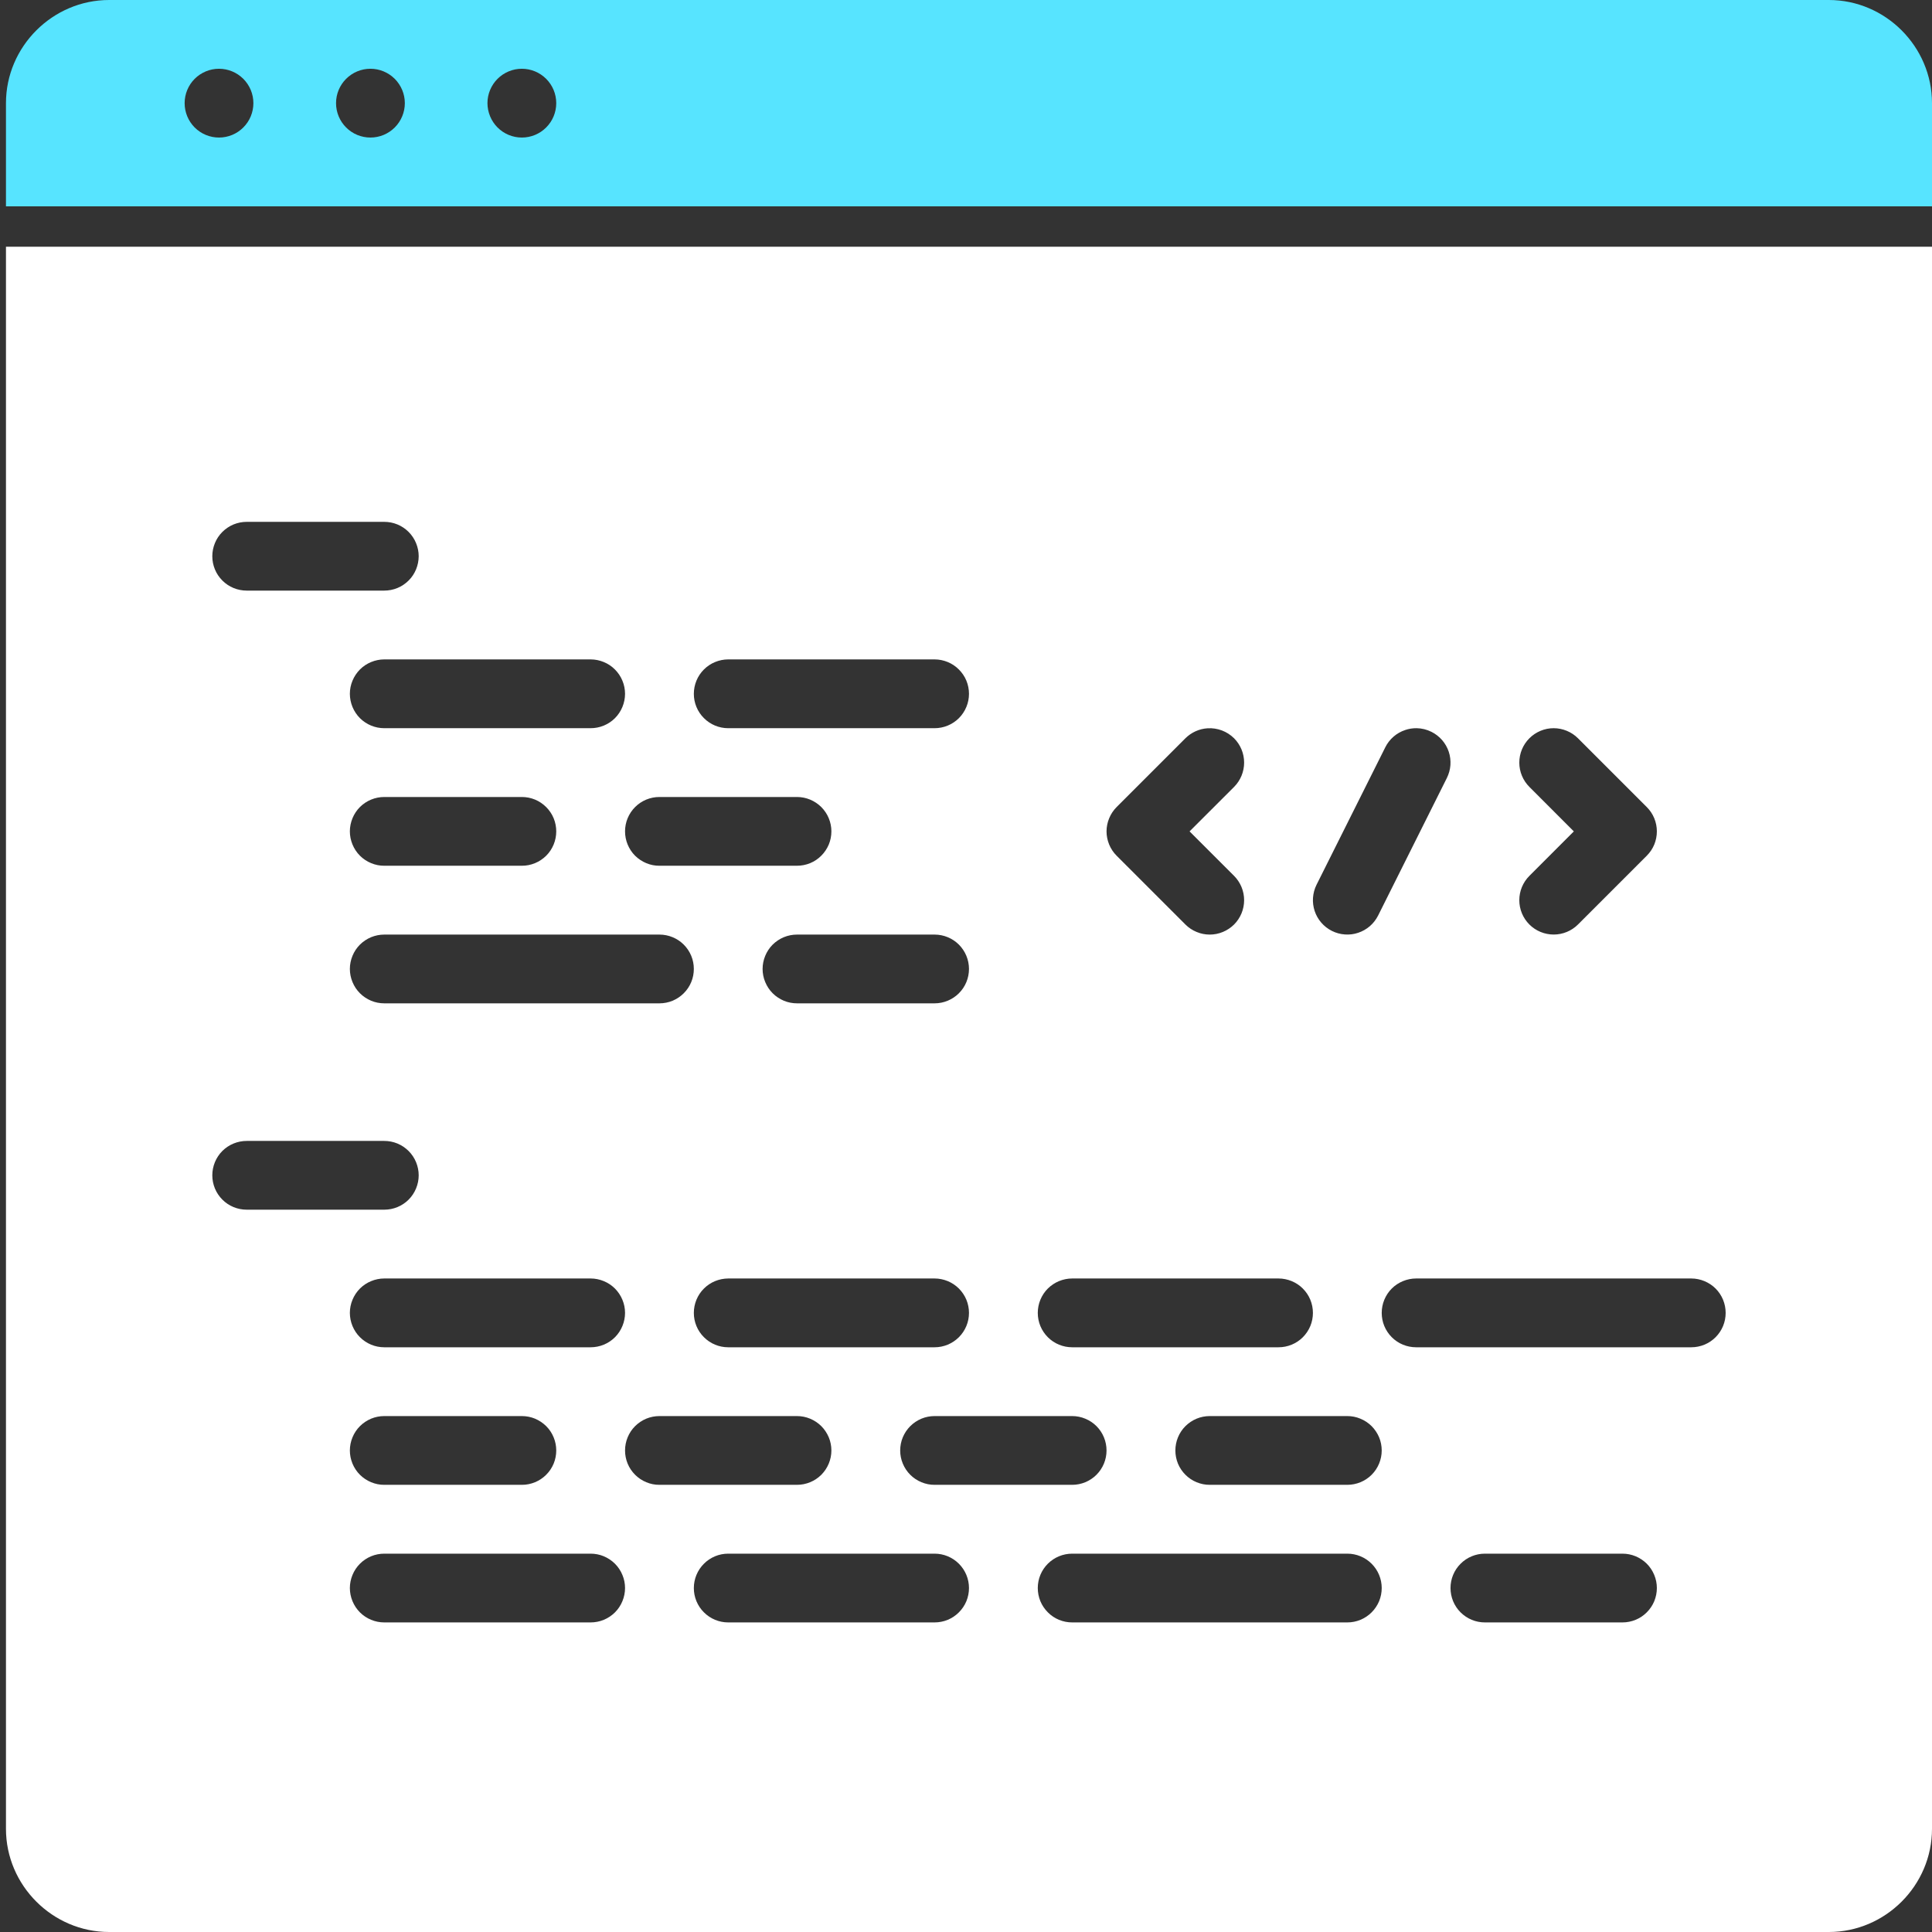
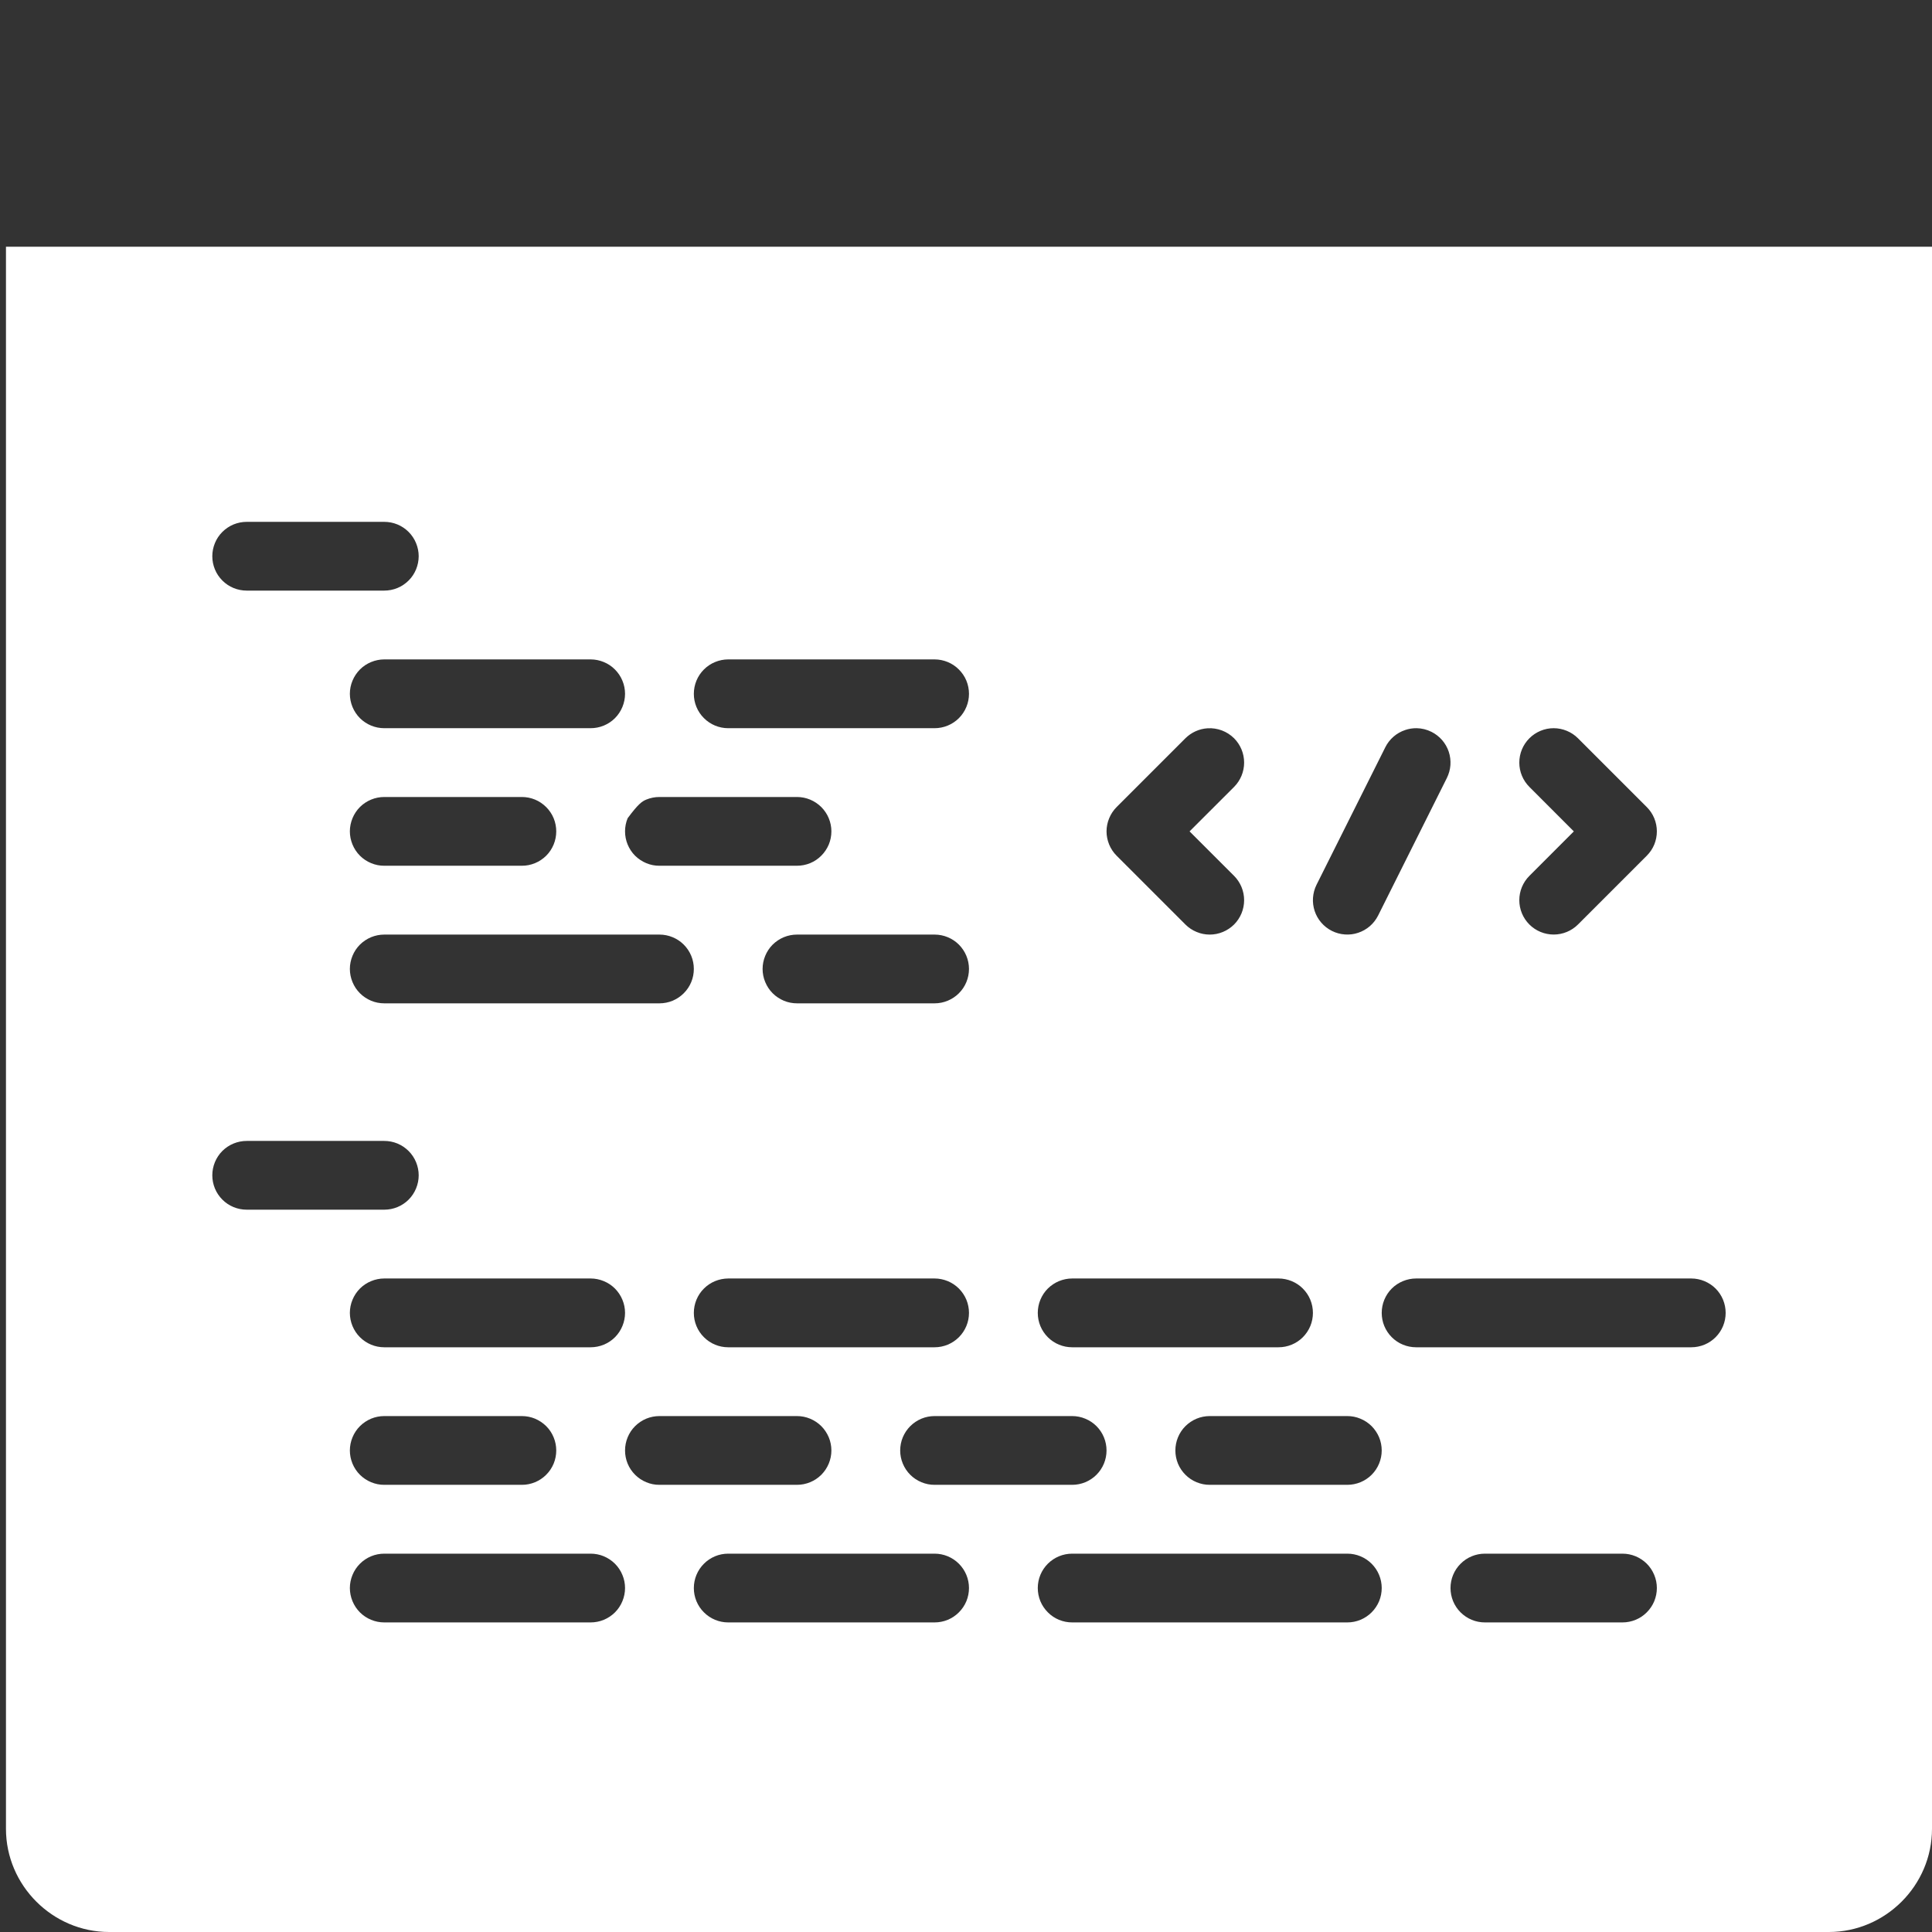
<svg xmlns="http://www.w3.org/2000/svg" width="46" height="46" viewBox="0 0 46 46" fill="none">
  <rect x="0" y="0" width="46" height="46" fill="#333333" stroke="none" />
-   <path d="M0.142 5.874V43.544C0.142 44.89 1.251 46 2.598 46H43.544C44.891 46 46 44.891 46 43.544V5.874L0.142 5.874ZM5.874 12.425H9.149C9.257 12.425 9.364 12.446 9.463 12.487C9.562 12.528 9.653 12.589 9.729 12.665C9.805 12.741 9.865 12.831 9.906 12.931C9.947 13.03 9.969 13.136 9.969 13.244C9.968 13.352 9.947 13.458 9.906 13.557C9.865 13.657 9.805 13.747 9.728 13.823C9.652 13.899 9.562 13.959 9.463 14C9.363 14.041 9.257 14.062 9.149 14.062H5.874C5.766 14.062 5.66 14.041 5.56 14C5.461 13.959 5.371 13.899 5.295 13.823C5.219 13.747 5.158 13.657 5.117 13.557C5.076 13.458 5.055 13.352 5.055 13.244C5.055 13.136 5.076 13.03 5.117 12.931C5.158 12.831 5.218 12.741 5.294 12.665C5.371 12.589 5.461 12.528 5.56 12.487C5.66 12.446 5.766 12.425 5.874 12.425ZM9.149 15.7H14.063C14.171 15.7 14.277 15.722 14.376 15.763C14.476 15.804 14.566 15.864 14.642 15.941C14.718 16.017 14.778 16.107 14.819 16.206C14.861 16.306 14.882 16.412 14.882 16.52C14.882 16.627 14.86 16.734 14.819 16.833C14.778 16.932 14.718 17.023 14.642 17.099C14.566 17.175 14.475 17.235 14.376 17.276C14.277 17.317 14.17 17.338 14.062 17.338H9.149C8.932 17.338 8.724 17.252 8.57 17.099C8.417 16.945 8.331 16.737 8.33 16.52C8.33 16.412 8.351 16.306 8.393 16.206C8.434 16.107 8.494 16.017 8.57 15.94C8.646 15.864 8.736 15.804 8.836 15.763C8.935 15.722 9.042 15.7 9.149 15.7ZM17.338 15.7H22.252C22.36 15.7 22.466 15.722 22.566 15.763C22.665 15.804 22.755 15.864 22.831 15.941C22.907 16.017 22.968 16.107 23.009 16.206C23.05 16.306 23.071 16.412 23.071 16.52C23.071 16.737 22.984 16.945 22.831 17.099C22.677 17.252 22.469 17.338 22.252 17.338H17.338C17.121 17.338 16.913 17.252 16.76 17.098C16.606 16.945 16.52 16.737 16.52 16.52C16.52 16.412 16.541 16.306 16.582 16.206C16.623 16.107 16.683 16.017 16.759 15.941C16.835 15.864 16.926 15.804 17.025 15.763C17.124 15.722 17.231 15.7 17.338 15.7ZM36.992 17.338C37.1 17.338 37.206 17.36 37.306 17.401C37.405 17.442 37.495 17.502 37.571 17.578L39.209 19.216C39.285 19.292 39.346 19.382 39.387 19.482C39.428 19.581 39.449 19.688 39.449 19.795C39.449 19.903 39.428 20.009 39.387 20.109C39.346 20.208 39.285 20.298 39.209 20.374L37.571 22.012C37.418 22.165 37.21 22.251 36.992 22.251C36.776 22.251 36.567 22.165 36.414 22.012C36.26 21.858 36.174 21.65 36.174 21.433C36.174 21.216 36.26 21.008 36.414 20.854L37.472 19.795L36.414 18.736C36.26 18.582 36.174 18.374 36.174 18.157C36.174 17.94 36.26 17.732 36.414 17.578C36.567 17.425 36.775 17.338 36.992 17.338ZM33.729 17.338C33.852 17.34 33.973 17.37 34.083 17.425C34.179 17.473 34.265 17.54 34.336 17.621C34.406 17.702 34.46 17.796 34.494 17.898C34.528 18 34.541 18.108 34.534 18.215C34.526 18.323 34.497 18.427 34.449 18.524L32.812 21.799C32.763 21.895 32.697 21.981 32.616 22.051C32.534 22.122 32.44 22.175 32.338 22.209C32.236 22.244 32.128 22.257 32.021 22.249C31.914 22.242 31.809 22.213 31.713 22.165C31.616 22.117 31.531 22.05 31.46 21.969C31.39 21.888 31.336 21.794 31.302 21.692C31.268 21.589 31.254 21.482 31.262 21.374C31.27 21.267 31.298 21.162 31.346 21.066L32.984 17.791C33.081 17.597 33.252 17.449 33.458 17.381C33.545 17.351 33.637 17.337 33.729 17.338ZM28.754 17.34C28.869 17.333 28.985 17.351 29.094 17.392C29.202 17.433 29.3 17.496 29.383 17.578C29.536 17.732 29.622 17.94 29.622 18.157C29.622 18.374 29.536 18.582 29.383 18.736L28.323 19.795L29.383 20.854C29.536 21.008 29.622 21.216 29.622 21.433C29.622 21.65 29.536 21.858 29.383 22.012C29.306 22.088 29.216 22.148 29.117 22.189C29.017 22.231 28.911 22.252 28.803 22.252C28.696 22.252 28.589 22.231 28.49 22.189C28.39 22.148 28.3 22.088 28.224 22.012L26.586 20.374C26.51 20.298 26.45 20.208 26.409 20.109C26.368 20.009 26.346 19.903 26.346 19.795C26.346 19.688 26.368 19.581 26.409 19.482C26.45 19.382 26.51 19.292 26.586 19.216L28.224 17.578C28.366 17.437 28.554 17.352 28.754 17.34ZM9.149 18.976H12.425C12.533 18.976 12.639 18.997 12.739 19.038C12.838 19.079 12.928 19.14 13.004 19.216C13.08 19.292 13.141 19.382 13.182 19.481C13.223 19.581 13.244 19.687 13.244 19.794C13.244 19.902 13.223 20.009 13.182 20.108C13.141 20.207 13.081 20.298 13.005 20.374C12.928 20.45 12.838 20.51 12.739 20.551C12.639 20.592 12.533 20.614 12.425 20.613H9.149C9.042 20.614 8.935 20.592 8.836 20.551C8.737 20.51 8.646 20.45 8.57 20.374C8.494 20.298 8.434 20.207 8.393 20.108C8.352 20.009 8.33 19.902 8.33 19.794C8.33 19.687 8.352 19.581 8.393 19.481C8.434 19.382 8.494 19.291 8.57 19.215C8.646 19.139 8.737 19.079 8.836 19.038C8.935 18.997 9.042 18.976 9.149 18.976ZM15.701 18.976H18.976C19.193 18.976 19.401 19.063 19.555 19.216C19.708 19.369 19.795 19.578 19.795 19.794C19.795 19.902 19.774 20.009 19.733 20.108C19.691 20.207 19.631 20.297 19.555 20.373C19.479 20.45 19.389 20.51 19.29 20.551C19.19 20.592 19.084 20.613 18.976 20.613H15.701C15.593 20.614 15.487 20.593 15.387 20.551C15.288 20.51 15.198 20.45 15.121 20.374C15.045 20.298 14.985 20.207 14.944 20.108C14.903 20.009 14.882 19.902 14.882 19.794C14.882 19.687 14.903 19.58 14.944 19.481C14.985 19.382 15.046 19.291 15.122 19.215C15.198 19.139 15.288 19.079 15.387 19.038C15.487 18.997 15.593 18.976 15.701 18.976ZM9.149 22.252H15.701C15.809 22.252 15.915 22.273 16.014 22.314C16.114 22.355 16.204 22.415 16.28 22.491C16.356 22.567 16.416 22.657 16.458 22.757C16.499 22.856 16.52 22.962 16.52 23.07C16.52 23.177 16.499 23.284 16.458 23.383C16.417 23.483 16.356 23.573 16.28 23.649C16.204 23.725 16.114 23.785 16.015 23.827C15.915 23.868 15.809 23.889 15.701 23.889H9.149C9.042 23.889 8.935 23.868 8.836 23.827C8.737 23.785 8.646 23.725 8.57 23.649C8.494 23.573 8.434 23.483 8.393 23.383C8.352 23.284 8.33 23.177 8.33 23.07C8.33 22.962 8.352 22.856 8.393 22.757C8.434 22.657 8.494 22.567 8.57 22.491C8.647 22.415 8.737 22.355 8.836 22.314C8.936 22.273 9.042 22.252 9.149 22.252ZM18.976 22.252H22.252C22.469 22.252 22.677 22.338 22.831 22.491C22.984 22.645 23.071 22.853 23.071 23.07C23.071 23.177 23.05 23.284 23.009 23.383C22.968 23.483 22.907 23.573 22.831 23.649C22.755 23.725 22.665 23.785 22.566 23.826C22.466 23.868 22.36 23.889 22.252 23.889H18.976C18.869 23.889 18.762 23.868 18.663 23.827C18.564 23.785 18.473 23.725 18.397 23.649C18.321 23.573 18.261 23.483 18.22 23.383C18.178 23.284 18.157 23.177 18.157 23.07C18.157 22.962 18.179 22.856 18.22 22.757C18.261 22.657 18.321 22.567 18.397 22.491C18.474 22.415 18.564 22.355 18.663 22.314C18.762 22.273 18.869 22.252 18.976 22.252ZM5.874 27.165H9.149C9.257 27.165 9.364 27.186 9.463 27.227C9.562 27.268 9.653 27.329 9.729 27.405C9.805 27.481 9.865 27.571 9.906 27.67C9.947 27.77 9.969 27.876 9.969 27.984C9.969 28.091 9.947 28.198 9.906 28.297C9.865 28.396 9.805 28.487 9.729 28.563C9.653 28.639 9.562 28.699 9.463 28.74C9.364 28.781 9.257 28.802 9.149 28.802H5.874C5.766 28.802 5.66 28.781 5.56 28.74C5.461 28.699 5.371 28.639 5.295 28.563C5.219 28.487 5.158 28.396 5.117 28.297C5.076 28.198 5.055 28.091 5.055 27.984C5.055 27.876 5.076 27.77 5.117 27.67C5.158 27.571 5.218 27.48 5.294 27.404C5.371 27.328 5.461 27.268 5.56 27.227C5.66 27.186 5.766 27.165 5.874 27.165ZM9.149 30.44H14.063C14.171 30.44 14.277 30.462 14.376 30.503C14.476 30.544 14.566 30.604 14.642 30.68C14.718 30.757 14.778 30.847 14.819 30.946C14.861 31.046 14.882 31.152 14.882 31.26C14.882 31.367 14.86 31.474 14.819 31.573C14.778 31.672 14.718 31.763 14.642 31.839C14.566 31.915 14.475 31.975 14.376 32.016C14.277 32.057 14.17 32.078 14.062 32.078H9.149C8.932 32.078 8.724 31.992 8.57 31.838C8.417 31.685 8.331 31.477 8.33 31.26C8.33 31.152 8.351 31.046 8.393 30.946C8.434 30.847 8.494 30.756 8.57 30.68C8.646 30.604 8.736 30.544 8.836 30.503C8.935 30.462 9.042 30.44 9.149 30.44ZM17.338 30.44H22.252C22.36 30.44 22.466 30.462 22.566 30.503C22.665 30.544 22.755 30.604 22.831 30.68C22.907 30.757 22.968 30.847 23.009 30.946C23.05 31.046 23.071 31.152 23.071 31.26C23.071 31.477 22.984 31.685 22.831 31.838C22.677 31.992 22.469 32.078 22.252 32.078H17.338C17.121 32.078 16.913 31.992 16.76 31.838C16.606 31.685 16.52 31.477 16.52 31.26C16.52 31.152 16.541 31.046 16.582 30.946C16.623 30.847 16.683 30.757 16.759 30.681C16.835 30.605 16.925 30.544 17.025 30.503C17.124 30.462 17.231 30.441 17.338 30.44ZM25.528 30.44H30.441C30.549 30.44 30.655 30.462 30.755 30.503C30.854 30.544 30.945 30.604 31.02 30.68C31.097 30.757 31.157 30.847 31.198 30.946C31.239 31.046 31.26 31.152 31.26 31.26C31.26 31.367 31.239 31.474 31.198 31.573C31.156 31.672 31.096 31.763 31.02 31.839C30.944 31.915 30.854 31.975 30.754 32.016C30.655 32.057 30.549 32.078 30.441 32.078H25.528C25.42 32.078 25.314 32.057 25.215 32.016C25.115 31.975 25.025 31.915 24.949 31.839C24.873 31.763 24.812 31.672 24.771 31.573C24.73 31.474 24.709 31.367 24.709 31.26C24.709 31.152 24.73 31.046 24.771 30.946C24.812 30.847 24.872 30.756 24.948 30.68C25.025 30.604 25.115 30.544 25.214 30.503C25.314 30.462 25.42 30.44 25.528 30.44ZM33.717 30.44H40.268C40.376 30.44 40.483 30.462 40.582 30.503C40.681 30.544 40.772 30.604 40.848 30.68C40.924 30.756 40.984 30.847 41.025 30.946C41.066 31.046 41.087 31.152 41.087 31.26C41.087 31.367 41.066 31.474 41.025 31.573C40.984 31.672 40.923 31.763 40.847 31.839C40.771 31.915 40.681 31.975 40.582 32.016C40.482 32.057 40.376 32.078 40.268 32.078H33.717C33.609 32.078 33.503 32.057 33.403 32.016C33.304 31.975 33.214 31.915 33.138 31.839C33.062 31.763 33.001 31.672 32.96 31.573C32.919 31.474 32.898 31.367 32.898 31.26C32.898 31.152 32.919 31.046 32.96 30.946C33.001 30.847 33.061 30.756 33.137 30.68C33.213 30.604 33.304 30.544 33.403 30.503C33.503 30.462 33.609 30.44 33.717 30.44ZM9.149 33.716H12.425C12.533 33.716 12.639 33.737 12.739 33.778C12.838 33.82 12.928 33.88 13.005 33.956C13.081 34.032 13.141 34.122 13.182 34.222C13.223 34.321 13.244 34.428 13.244 34.535C13.244 34.643 13.223 34.749 13.182 34.849C13.141 34.948 13.08 35.038 13.004 35.114C12.928 35.19 12.838 35.25 12.739 35.291C12.639 35.332 12.533 35.354 12.425 35.353H9.149C9.042 35.354 8.936 35.332 8.836 35.291C8.737 35.25 8.647 35.19 8.57 35.114C8.494 35.038 8.434 34.948 8.393 34.849C8.352 34.749 8.33 34.643 8.33 34.535C8.33 34.428 8.352 34.321 8.393 34.222C8.434 34.122 8.494 34.032 8.57 33.956C8.646 33.88 8.737 33.82 8.836 33.778C8.935 33.737 9.042 33.716 9.149 33.716ZM15.701 33.716H18.976C19.084 33.716 19.19 33.737 19.29 33.779C19.389 33.82 19.479 33.88 19.555 33.956C19.631 34.032 19.691 34.123 19.733 34.222C19.774 34.321 19.795 34.428 19.795 34.535C19.795 34.752 19.708 34.96 19.555 35.114C19.401 35.267 19.193 35.353 18.976 35.353H15.701C15.594 35.354 15.487 35.333 15.388 35.291C15.288 35.25 15.198 35.19 15.122 35.114C15.046 35.038 14.985 34.948 14.944 34.849C14.903 34.749 14.882 34.643 14.882 34.535C14.882 34.428 14.903 34.321 14.944 34.222C14.985 34.122 15.045 34.032 15.121 33.956C15.198 33.88 15.288 33.819 15.387 33.778C15.487 33.737 15.593 33.716 15.701 33.716ZM22.252 33.716H25.528C25.635 33.716 25.742 33.737 25.841 33.779C25.941 33.82 26.031 33.88 26.107 33.956C26.183 34.032 26.243 34.123 26.284 34.222C26.325 34.321 26.346 34.428 26.346 34.535C26.346 34.752 26.26 34.96 26.106 35.114C25.953 35.267 25.745 35.353 25.528 35.353H22.252C22.145 35.354 22.038 35.332 21.939 35.291C21.84 35.25 21.749 35.19 21.673 35.114C21.597 35.038 21.537 34.948 21.496 34.849C21.454 34.749 21.433 34.643 21.433 34.535C21.433 34.428 21.454 34.321 21.495 34.222C21.537 34.122 21.597 34.032 21.673 33.956C21.749 33.88 21.839 33.82 21.939 33.778C22.038 33.737 22.145 33.716 22.252 33.716ZM28.804 33.716H32.079C32.187 33.716 32.293 33.737 32.392 33.779C32.492 33.82 32.582 33.88 32.658 33.956C32.734 34.032 32.794 34.123 32.836 34.222C32.877 34.321 32.898 34.428 32.898 34.535C32.898 34.752 32.811 34.96 32.658 35.114C32.504 35.267 32.296 35.353 32.079 35.353H28.804C28.696 35.354 28.59 35.332 28.49 35.291C28.391 35.25 28.301 35.19 28.225 35.114C28.149 35.038 28.088 34.948 28.047 34.849C28.006 34.749 27.985 34.643 27.985 34.535C27.985 34.428 28.006 34.321 28.047 34.222C28.088 34.122 28.148 34.032 28.224 33.956C28.3 33.88 28.391 33.82 28.49 33.778C28.59 33.737 28.696 33.716 28.804 33.716ZM9.149 36.992H14.063C14.171 36.992 14.277 37.013 14.376 37.054C14.476 37.096 14.566 37.156 14.642 37.232C14.718 37.308 14.778 37.398 14.819 37.498C14.861 37.597 14.882 37.703 14.882 37.811C14.882 37.919 14.86 38.025 14.819 38.124C14.778 38.224 14.718 38.314 14.642 38.39C14.566 38.466 14.475 38.526 14.376 38.567C14.277 38.608 14.17 38.629 14.062 38.629H9.149C8.932 38.629 8.724 38.543 8.57 38.39C8.417 38.236 8.331 38.028 8.33 37.811C8.33 37.703 8.352 37.597 8.393 37.498C8.434 37.398 8.494 37.308 8.57 37.232C8.646 37.156 8.737 37.095 8.836 37.054C8.935 37.013 9.042 36.992 9.149 36.992ZM17.338 36.992H22.252C22.469 36.992 22.677 37.078 22.831 37.232C22.984 37.385 23.071 37.593 23.071 37.81C23.071 37.918 23.05 38.024 23.009 38.124C22.968 38.223 22.907 38.313 22.831 38.389C22.755 38.465 22.665 38.526 22.566 38.567C22.466 38.608 22.36 38.629 22.252 38.629H17.338C17.121 38.629 16.913 38.543 16.76 38.389C16.606 38.236 16.52 38.028 16.52 37.811C16.52 37.703 16.541 37.597 16.582 37.498C16.623 37.398 16.684 37.308 16.76 37.232C16.835 37.156 16.926 37.096 17.025 37.054C17.124 37.013 17.231 36.992 17.338 36.992ZM25.528 36.992H32.079C32.296 36.992 32.504 37.078 32.658 37.232C32.811 37.385 32.898 37.593 32.898 37.81C32.898 37.918 32.877 38.024 32.836 38.124C32.794 38.223 32.734 38.313 32.658 38.389C32.582 38.465 32.492 38.526 32.392 38.567C32.293 38.608 32.187 38.629 32.079 38.629H25.528C25.42 38.629 25.314 38.608 25.214 38.567C25.115 38.526 25.025 38.466 24.949 38.389C24.873 38.313 24.812 38.223 24.771 38.124C24.73 38.024 24.709 37.918 24.709 37.81C24.709 37.703 24.73 37.596 24.771 37.497C24.812 37.398 24.873 37.307 24.949 37.231C25.025 37.156 25.115 37.095 25.215 37.054C25.314 37.013 25.42 36.992 25.528 36.992ZM35.355 36.992H38.63C38.737 36.992 38.844 37.013 38.943 37.054C39.042 37.095 39.133 37.156 39.209 37.231C39.285 37.307 39.345 37.398 39.386 37.497C39.428 37.596 39.449 37.703 39.449 37.81C39.449 37.918 39.428 38.024 39.387 38.124C39.346 38.223 39.285 38.313 39.209 38.389C39.133 38.466 39.043 38.526 38.943 38.567C38.844 38.608 38.737 38.629 38.63 38.629H35.355C35.247 38.629 35.14 38.608 35.041 38.567C34.942 38.526 34.852 38.465 34.775 38.389C34.699 38.313 34.639 38.223 34.598 38.124C34.557 38.024 34.536 37.918 34.536 37.81C34.536 37.593 34.622 37.385 34.776 37.232C34.929 37.078 35.137 36.992 35.355 36.992Z" fill="white" />
-   <path fill-rule="evenodd" clip-rule="evenodd" d="M2.598 -0C1.252 -0 0.142 1.109 0.142 2.456V4.913H46V2.456C46 1.109 44.891 -0 43.544 -0H2.598ZM12.425 1.637C12.642 1.637 12.851 1.724 13.004 1.877C13.158 2.031 13.244 2.239 13.244 2.456C13.244 2.673 13.158 2.882 13.004 3.035C12.851 3.189 12.642 3.275 12.425 3.275C12.208 3.275 12 3.189 11.846 3.035C11.693 2.881 11.607 2.673 11.606 2.456C11.606 2.239 11.693 2.031 11.846 1.877C12 1.724 12.208 1.637 12.425 1.637ZM9.399 1.877C9.245 1.724 9.037 1.637 8.82 1.637C8.602 1.637 8.394 1.724 8.241 1.877C8.087 2.031 8.001 2.239 8.001 2.456C8.001 2.673 8.087 2.881 8.241 3.035C8.394 3.189 8.603 3.275 8.82 3.275C9.037 3.275 9.245 3.189 9.399 3.035C9.552 2.882 9.639 2.673 9.639 2.456C9.639 2.239 9.552 2.031 9.399 1.877ZM5.214 1.637C5.431 1.637 5.64 1.724 5.793 1.877C5.947 2.031 6.033 2.239 6.033 2.456C6.033 2.673 5.947 2.882 5.793 3.035C5.64 3.189 5.431 3.275 5.214 3.275C4.997 3.275 4.789 3.189 4.635 3.035C4.482 2.881 4.396 2.673 4.396 2.456C4.396 2.239 4.482 2.031 4.635 1.877C4.789 1.724 4.997 1.637 5.214 1.637Z" fill="#57E4FF" />
+   <path d="M0.142 5.874V43.544C0.142 44.89 1.251 46 2.598 46H43.544C44.891 46 46 44.891 46 43.544V5.874L0.142 5.874ZM5.874 12.425H9.149C9.257 12.425 9.364 12.446 9.463 12.487C9.562 12.528 9.653 12.589 9.729 12.665C9.805 12.741 9.865 12.831 9.906 12.931C9.947 13.03 9.969 13.136 9.969 13.244C9.968 13.352 9.947 13.458 9.906 13.557C9.865 13.657 9.805 13.747 9.728 13.823C9.652 13.899 9.562 13.959 9.463 14C9.363 14.041 9.257 14.062 9.149 14.062H5.874C5.766 14.062 5.66 14.041 5.56 14C5.461 13.959 5.371 13.899 5.295 13.823C5.219 13.747 5.158 13.657 5.117 13.557C5.076 13.458 5.055 13.352 5.055 13.244C5.055 13.136 5.076 13.03 5.117 12.931C5.158 12.831 5.218 12.741 5.294 12.665C5.371 12.589 5.461 12.528 5.56 12.487C5.66 12.446 5.766 12.425 5.874 12.425ZM9.149 15.7H14.063C14.171 15.7 14.277 15.722 14.376 15.763C14.476 15.804 14.566 15.864 14.642 15.941C14.718 16.017 14.778 16.107 14.819 16.206C14.861 16.306 14.882 16.412 14.882 16.52C14.882 16.627 14.86 16.734 14.819 16.833C14.778 16.932 14.718 17.023 14.642 17.099C14.566 17.175 14.475 17.235 14.376 17.276C14.277 17.317 14.17 17.338 14.062 17.338H9.149C8.932 17.338 8.724 17.252 8.57 17.099C8.417 16.945 8.331 16.737 8.33 16.52C8.33 16.412 8.351 16.306 8.393 16.206C8.434 16.107 8.494 16.017 8.57 15.94C8.646 15.864 8.736 15.804 8.836 15.763C8.935 15.722 9.042 15.7 9.149 15.7ZM17.338 15.7H22.252C22.36 15.7 22.466 15.722 22.566 15.763C22.665 15.804 22.755 15.864 22.831 15.941C22.907 16.017 22.968 16.107 23.009 16.206C23.05 16.306 23.071 16.412 23.071 16.52C23.071 16.737 22.984 16.945 22.831 17.099C22.677 17.252 22.469 17.338 22.252 17.338H17.338C17.121 17.338 16.913 17.252 16.76 17.098C16.606 16.945 16.52 16.737 16.52 16.52C16.52 16.412 16.541 16.306 16.582 16.206C16.623 16.107 16.683 16.017 16.759 15.941C16.835 15.864 16.926 15.804 17.025 15.763C17.124 15.722 17.231 15.7 17.338 15.7ZM36.992 17.338C37.1 17.338 37.206 17.36 37.306 17.401C37.405 17.442 37.495 17.502 37.571 17.578L39.209 19.216C39.285 19.292 39.346 19.382 39.387 19.482C39.428 19.581 39.449 19.688 39.449 19.795C39.449 19.903 39.428 20.009 39.387 20.109C39.346 20.208 39.285 20.298 39.209 20.374L37.571 22.012C37.418 22.165 37.21 22.251 36.992 22.251C36.776 22.251 36.567 22.165 36.414 22.012C36.26 21.858 36.174 21.65 36.174 21.433C36.174 21.216 36.26 21.008 36.414 20.854L37.472 19.795L36.414 18.736C36.26 18.582 36.174 18.374 36.174 18.157C36.174 17.94 36.26 17.732 36.414 17.578C36.567 17.425 36.775 17.338 36.992 17.338ZM33.729 17.338C33.852 17.34 33.973 17.37 34.083 17.425C34.179 17.473 34.265 17.54 34.336 17.621C34.406 17.702 34.46 17.796 34.494 17.898C34.528 18 34.541 18.108 34.534 18.215C34.526 18.323 34.497 18.427 34.449 18.524L32.812 21.799C32.763 21.895 32.697 21.981 32.616 22.051C32.534 22.122 32.44 22.175 32.338 22.209C32.236 22.244 32.128 22.257 32.021 22.249C31.914 22.242 31.809 22.213 31.713 22.165C31.616 22.117 31.531 22.05 31.46 21.969C31.39 21.888 31.336 21.794 31.302 21.692C31.268 21.589 31.254 21.482 31.262 21.374C31.27 21.267 31.298 21.162 31.346 21.066L32.984 17.791C33.081 17.597 33.252 17.449 33.458 17.381C33.545 17.351 33.637 17.337 33.729 17.338ZM28.754 17.34C28.869 17.333 28.985 17.351 29.094 17.392C29.202 17.433 29.3 17.496 29.383 17.578C29.536 17.732 29.622 17.94 29.622 18.157C29.622 18.374 29.536 18.582 29.383 18.736L28.323 19.795L29.383 20.854C29.536 21.008 29.622 21.216 29.622 21.433C29.622 21.65 29.536 21.858 29.383 22.012C29.306 22.088 29.216 22.148 29.117 22.189C29.017 22.231 28.911 22.252 28.803 22.252C28.696 22.252 28.589 22.231 28.49 22.189C28.39 22.148 28.3 22.088 28.224 22.012L26.586 20.374C26.51 20.298 26.45 20.208 26.409 20.109C26.368 20.009 26.346 19.903 26.346 19.795C26.346 19.688 26.368 19.581 26.409 19.482C26.45 19.382 26.51 19.292 26.586 19.216L28.224 17.578C28.366 17.437 28.554 17.352 28.754 17.34ZM9.149 18.976H12.425C12.533 18.976 12.639 18.997 12.739 19.038C12.838 19.079 12.928 19.14 13.004 19.216C13.08 19.292 13.141 19.382 13.182 19.481C13.223 19.581 13.244 19.687 13.244 19.794C13.244 19.902 13.223 20.009 13.182 20.108C13.141 20.207 13.081 20.298 13.005 20.374C12.928 20.45 12.838 20.51 12.739 20.551C12.639 20.592 12.533 20.614 12.425 20.613H9.149C9.042 20.614 8.935 20.592 8.836 20.551C8.737 20.51 8.646 20.45 8.57 20.374C8.494 20.298 8.434 20.207 8.393 20.108C8.352 20.009 8.33 19.902 8.33 19.794C8.33 19.687 8.352 19.581 8.393 19.481C8.434 19.382 8.494 19.291 8.57 19.215C8.646 19.139 8.737 19.079 8.836 19.038C8.935 18.997 9.042 18.976 9.149 18.976ZM15.701 18.976H18.976C19.193 18.976 19.401 19.063 19.555 19.216C19.708 19.369 19.795 19.578 19.795 19.794C19.795 19.902 19.774 20.009 19.733 20.108C19.691 20.207 19.631 20.297 19.555 20.373C19.479 20.45 19.389 20.51 19.29 20.551C19.19 20.592 19.084 20.613 18.976 20.613H15.701C15.593 20.614 15.487 20.593 15.387 20.551C15.288 20.51 15.198 20.45 15.121 20.374C15.045 20.298 14.985 20.207 14.944 20.108C14.903 20.009 14.882 19.902 14.882 19.794C14.882 19.687 14.903 19.58 14.944 19.481C15.198 19.139 15.288 19.079 15.387 19.038C15.487 18.997 15.593 18.976 15.701 18.976ZM9.149 22.252H15.701C15.809 22.252 15.915 22.273 16.014 22.314C16.114 22.355 16.204 22.415 16.28 22.491C16.356 22.567 16.416 22.657 16.458 22.757C16.499 22.856 16.52 22.962 16.52 23.07C16.52 23.177 16.499 23.284 16.458 23.383C16.417 23.483 16.356 23.573 16.28 23.649C16.204 23.725 16.114 23.785 16.015 23.827C15.915 23.868 15.809 23.889 15.701 23.889H9.149C9.042 23.889 8.935 23.868 8.836 23.827C8.737 23.785 8.646 23.725 8.57 23.649C8.494 23.573 8.434 23.483 8.393 23.383C8.352 23.284 8.33 23.177 8.33 23.07C8.33 22.962 8.352 22.856 8.393 22.757C8.434 22.657 8.494 22.567 8.57 22.491C8.647 22.415 8.737 22.355 8.836 22.314C8.936 22.273 9.042 22.252 9.149 22.252ZM18.976 22.252H22.252C22.469 22.252 22.677 22.338 22.831 22.491C22.984 22.645 23.071 22.853 23.071 23.07C23.071 23.177 23.05 23.284 23.009 23.383C22.968 23.483 22.907 23.573 22.831 23.649C22.755 23.725 22.665 23.785 22.566 23.826C22.466 23.868 22.36 23.889 22.252 23.889H18.976C18.869 23.889 18.762 23.868 18.663 23.827C18.564 23.785 18.473 23.725 18.397 23.649C18.321 23.573 18.261 23.483 18.22 23.383C18.178 23.284 18.157 23.177 18.157 23.07C18.157 22.962 18.179 22.856 18.22 22.757C18.261 22.657 18.321 22.567 18.397 22.491C18.474 22.415 18.564 22.355 18.663 22.314C18.762 22.273 18.869 22.252 18.976 22.252ZM5.874 27.165H9.149C9.257 27.165 9.364 27.186 9.463 27.227C9.562 27.268 9.653 27.329 9.729 27.405C9.805 27.481 9.865 27.571 9.906 27.67C9.947 27.77 9.969 27.876 9.969 27.984C9.969 28.091 9.947 28.198 9.906 28.297C9.865 28.396 9.805 28.487 9.729 28.563C9.653 28.639 9.562 28.699 9.463 28.74C9.364 28.781 9.257 28.802 9.149 28.802H5.874C5.766 28.802 5.66 28.781 5.56 28.74C5.461 28.699 5.371 28.639 5.295 28.563C5.219 28.487 5.158 28.396 5.117 28.297C5.076 28.198 5.055 28.091 5.055 27.984C5.055 27.876 5.076 27.77 5.117 27.67C5.158 27.571 5.218 27.48 5.294 27.404C5.371 27.328 5.461 27.268 5.56 27.227C5.66 27.186 5.766 27.165 5.874 27.165ZM9.149 30.44H14.063C14.171 30.44 14.277 30.462 14.376 30.503C14.476 30.544 14.566 30.604 14.642 30.68C14.718 30.757 14.778 30.847 14.819 30.946C14.861 31.046 14.882 31.152 14.882 31.26C14.882 31.367 14.86 31.474 14.819 31.573C14.778 31.672 14.718 31.763 14.642 31.839C14.566 31.915 14.475 31.975 14.376 32.016C14.277 32.057 14.17 32.078 14.062 32.078H9.149C8.932 32.078 8.724 31.992 8.57 31.838C8.417 31.685 8.331 31.477 8.33 31.26C8.33 31.152 8.351 31.046 8.393 30.946C8.434 30.847 8.494 30.756 8.57 30.68C8.646 30.604 8.736 30.544 8.836 30.503C8.935 30.462 9.042 30.44 9.149 30.44ZM17.338 30.44H22.252C22.36 30.44 22.466 30.462 22.566 30.503C22.665 30.544 22.755 30.604 22.831 30.68C22.907 30.757 22.968 30.847 23.009 30.946C23.05 31.046 23.071 31.152 23.071 31.26C23.071 31.477 22.984 31.685 22.831 31.838C22.677 31.992 22.469 32.078 22.252 32.078H17.338C17.121 32.078 16.913 31.992 16.76 31.838C16.606 31.685 16.52 31.477 16.52 31.26C16.52 31.152 16.541 31.046 16.582 30.946C16.623 30.847 16.683 30.757 16.759 30.681C16.835 30.605 16.925 30.544 17.025 30.503C17.124 30.462 17.231 30.441 17.338 30.44ZM25.528 30.44H30.441C30.549 30.44 30.655 30.462 30.755 30.503C30.854 30.544 30.945 30.604 31.02 30.68C31.097 30.757 31.157 30.847 31.198 30.946C31.239 31.046 31.26 31.152 31.26 31.26C31.26 31.367 31.239 31.474 31.198 31.573C31.156 31.672 31.096 31.763 31.02 31.839C30.944 31.915 30.854 31.975 30.754 32.016C30.655 32.057 30.549 32.078 30.441 32.078H25.528C25.42 32.078 25.314 32.057 25.215 32.016C25.115 31.975 25.025 31.915 24.949 31.839C24.873 31.763 24.812 31.672 24.771 31.573C24.73 31.474 24.709 31.367 24.709 31.26C24.709 31.152 24.73 31.046 24.771 30.946C24.812 30.847 24.872 30.756 24.948 30.68C25.025 30.604 25.115 30.544 25.214 30.503C25.314 30.462 25.42 30.44 25.528 30.44ZM33.717 30.44H40.268C40.376 30.44 40.483 30.462 40.582 30.503C40.681 30.544 40.772 30.604 40.848 30.68C40.924 30.756 40.984 30.847 41.025 30.946C41.066 31.046 41.087 31.152 41.087 31.26C41.087 31.367 41.066 31.474 41.025 31.573C40.984 31.672 40.923 31.763 40.847 31.839C40.771 31.915 40.681 31.975 40.582 32.016C40.482 32.057 40.376 32.078 40.268 32.078H33.717C33.609 32.078 33.503 32.057 33.403 32.016C33.304 31.975 33.214 31.915 33.138 31.839C33.062 31.763 33.001 31.672 32.96 31.573C32.919 31.474 32.898 31.367 32.898 31.26C32.898 31.152 32.919 31.046 32.96 30.946C33.001 30.847 33.061 30.756 33.137 30.68C33.213 30.604 33.304 30.544 33.403 30.503C33.503 30.462 33.609 30.44 33.717 30.44ZM9.149 33.716H12.425C12.533 33.716 12.639 33.737 12.739 33.778C12.838 33.82 12.928 33.88 13.005 33.956C13.081 34.032 13.141 34.122 13.182 34.222C13.223 34.321 13.244 34.428 13.244 34.535C13.244 34.643 13.223 34.749 13.182 34.849C13.141 34.948 13.08 35.038 13.004 35.114C12.928 35.19 12.838 35.25 12.739 35.291C12.639 35.332 12.533 35.354 12.425 35.353H9.149C9.042 35.354 8.936 35.332 8.836 35.291C8.737 35.25 8.647 35.19 8.57 35.114C8.494 35.038 8.434 34.948 8.393 34.849C8.352 34.749 8.33 34.643 8.33 34.535C8.33 34.428 8.352 34.321 8.393 34.222C8.434 34.122 8.494 34.032 8.57 33.956C8.646 33.88 8.737 33.82 8.836 33.778C8.935 33.737 9.042 33.716 9.149 33.716ZM15.701 33.716H18.976C19.084 33.716 19.19 33.737 19.29 33.779C19.389 33.82 19.479 33.88 19.555 33.956C19.631 34.032 19.691 34.123 19.733 34.222C19.774 34.321 19.795 34.428 19.795 34.535C19.795 34.752 19.708 34.96 19.555 35.114C19.401 35.267 19.193 35.353 18.976 35.353H15.701C15.594 35.354 15.487 35.333 15.388 35.291C15.288 35.25 15.198 35.19 15.122 35.114C15.046 35.038 14.985 34.948 14.944 34.849C14.903 34.749 14.882 34.643 14.882 34.535C14.882 34.428 14.903 34.321 14.944 34.222C14.985 34.122 15.045 34.032 15.121 33.956C15.198 33.88 15.288 33.819 15.387 33.778C15.487 33.737 15.593 33.716 15.701 33.716ZM22.252 33.716H25.528C25.635 33.716 25.742 33.737 25.841 33.779C25.941 33.82 26.031 33.88 26.107 33.956C26.183 34.032 26.243 34.123 26.284 34.222C26.325 34.321 26.346 34.428 26.346 34.535C26.346 34.752 26.26 34.96 26.106 35.114C25.953 35.267 25.745 35.353 25.528 35.353H22.252C22.145 35.354 22.038 35.332 21.939 35.291C21.84 35.25 21.749 35.19 21.673 35.114C21.597 35.038 21.537 34.948 21.496 34.849C21.454 34.749 21.433 34.643 21.433 34.535C21.433 34.428 21.454 34.321 21.495 34.222C21.537 34.122 21.597 34.032 21.673 33.956C21.749 33.88 21.839 33.82 21.939 33.778C22.038 33.737 22.145 33.716 22.252 33.716ZM28.804 33.716H32.079C32.187 33.716 32.293 33.737 32.392 33.779C32.492 33.82 32.582 33.88 32.658 33.956C32.734 34.032 32.794 34.123 32.836 34.222C32.877 34.321 32.898 34.428 32.898 34.535C32.898 34.752 32.811 34.96 32.658 35.114C32.504 35.267 32.296 35.353 32.079 35.353H28.804C28.696 35.354 28.59 35.332 28.49 35.291C28.391 35.25 28.301 35.19 28.225 35.114C28.149 35.038 28.088 34.948 28.047 34.849C28.006 34.749 27.985 34.643 27.985 34.535C27.985 34.428 28.006 34.321 28.047 34.222C28.088 34.122 28.148 34.032 28.224 33.956C28.3 33.88 28.391 33.82 28.49 33.778C28.59 33.737 28.696 33.716 28.804 33.716ZM9.149 36.992H14.063C14.171 36.992 14.277 37.013 14.376 37.054C14.476 37.096 14.566 37.156 14.642 37.232C14.718 37.308 14.778 37.398 14.819 37.498C14.861 37.597 14.882 37.703 14.882 37.811C14.882 37.919 14.86 38.025 14.819 38.124C14.778 38.224 14.718 38.314 14.642 38.39C14.566 38.466 14.475 38.526 14.376 38.567C14.277 38.608 14.17 38.629 14.062 38.629H9.149C8.932 38.629 8.724 38.543 8.57 38.39C8.417 38.236 8.331 38.028 8.33 37.811C8.33 37.703 8.352 37.597 8.393 37.498C8.434 37.398 8.494 37.308 8.57 37.232C8.646 37.156 8.737 37.095 8.836 37.054C8.935 37.013 9.042 36.992 9.149 36.992ZM17.338 36.992H22.252C22.469 36.992 22.677 37.078 22.831 37.232C22.984 37.385 23.071 37.593 23.071 37.81C23.071 37.918 23.05 38.024 23.009 38.124C22.968 38.223 22.907 38.313 22.831 38.389C22.755 38.465 22.665 38.526 22.566 38.567C22.466 38.608 22.36 38.629 22.252 38.629H17.338C17.121 38.629 16.913 38.543 16.76 38.389C16.606 38.236 16.52 38.028 16.52 37.811C16.52 37.703 16.541 37.597 16.582 37.498C16.623 37.398 16.684 37.308 16.76 37.232C16.835 37.156 16.926 37.096 17.025 37.054C17.124 37.013 17.231 36.992 17.338 36.992ZM25.528 36.992H32.079C32.296 36.992 32.504 37.078 32.658 37.232C32.811 37.385 32.898 37.593 32.898 37.81C32.898 37.918 32.877 38.024 32.836 38.124C32.794 38.223 32.734 38.313 32.658 38.389C32.582 38.465 32.492 38.526 32.392 38.567C32.293 38.608 32.187 38.629 32.079 38.629H25.528C25.42 38.629 25.314 38.608 25.214 38.567C25.115 38.526 25.025 38.466 24.949 38.389C24.873 38.313 24.812 38.223 24.771 38.124C24.73 38.024 24.709 37.918 24.709 37.81C24.709 37.703 24.73 37.596 24.771 37.497C24.812 37.398 24.873 37.307 24.949 37.231C25.025 37.156 25.115 37.095 25.215 37.054C25.314 37.013 25.42 36.992 25.528 36.992ZM35.355 36.992H38.63C38.737 36.992 38.844 37.013 38.943 37.054C39.042 37.095 39.133 37.156 39.209 37.231C39.285 37.307 39.345 37.398 39.386 37.497C39.428 37.596 39.449 37.703 39.449 37.81C39.449 37.918 39.428 38.024 39.387 38.124C39.346 38.223 39.285 38.313 39.209 38.389C39.133 38.466 39.043 38.526 38.943 38.567C38.844 38.608 38.737 38.629 38.63 38.629H35.355C35.247 38.629 35.14 38.608 35.041 38.567C34.942 38.526 34.852 38.465 34.775 38.389C34.699 38.313 34.639 38.223 34.598 38.124C34.557 38.024 34.536 37.918 34.536 37.81C34.536 37.593 34.622 37.385 34.776 37.232C34.929 37.078 35.137 36.992 35.355 36.992Z" fill="white" />
</svg>